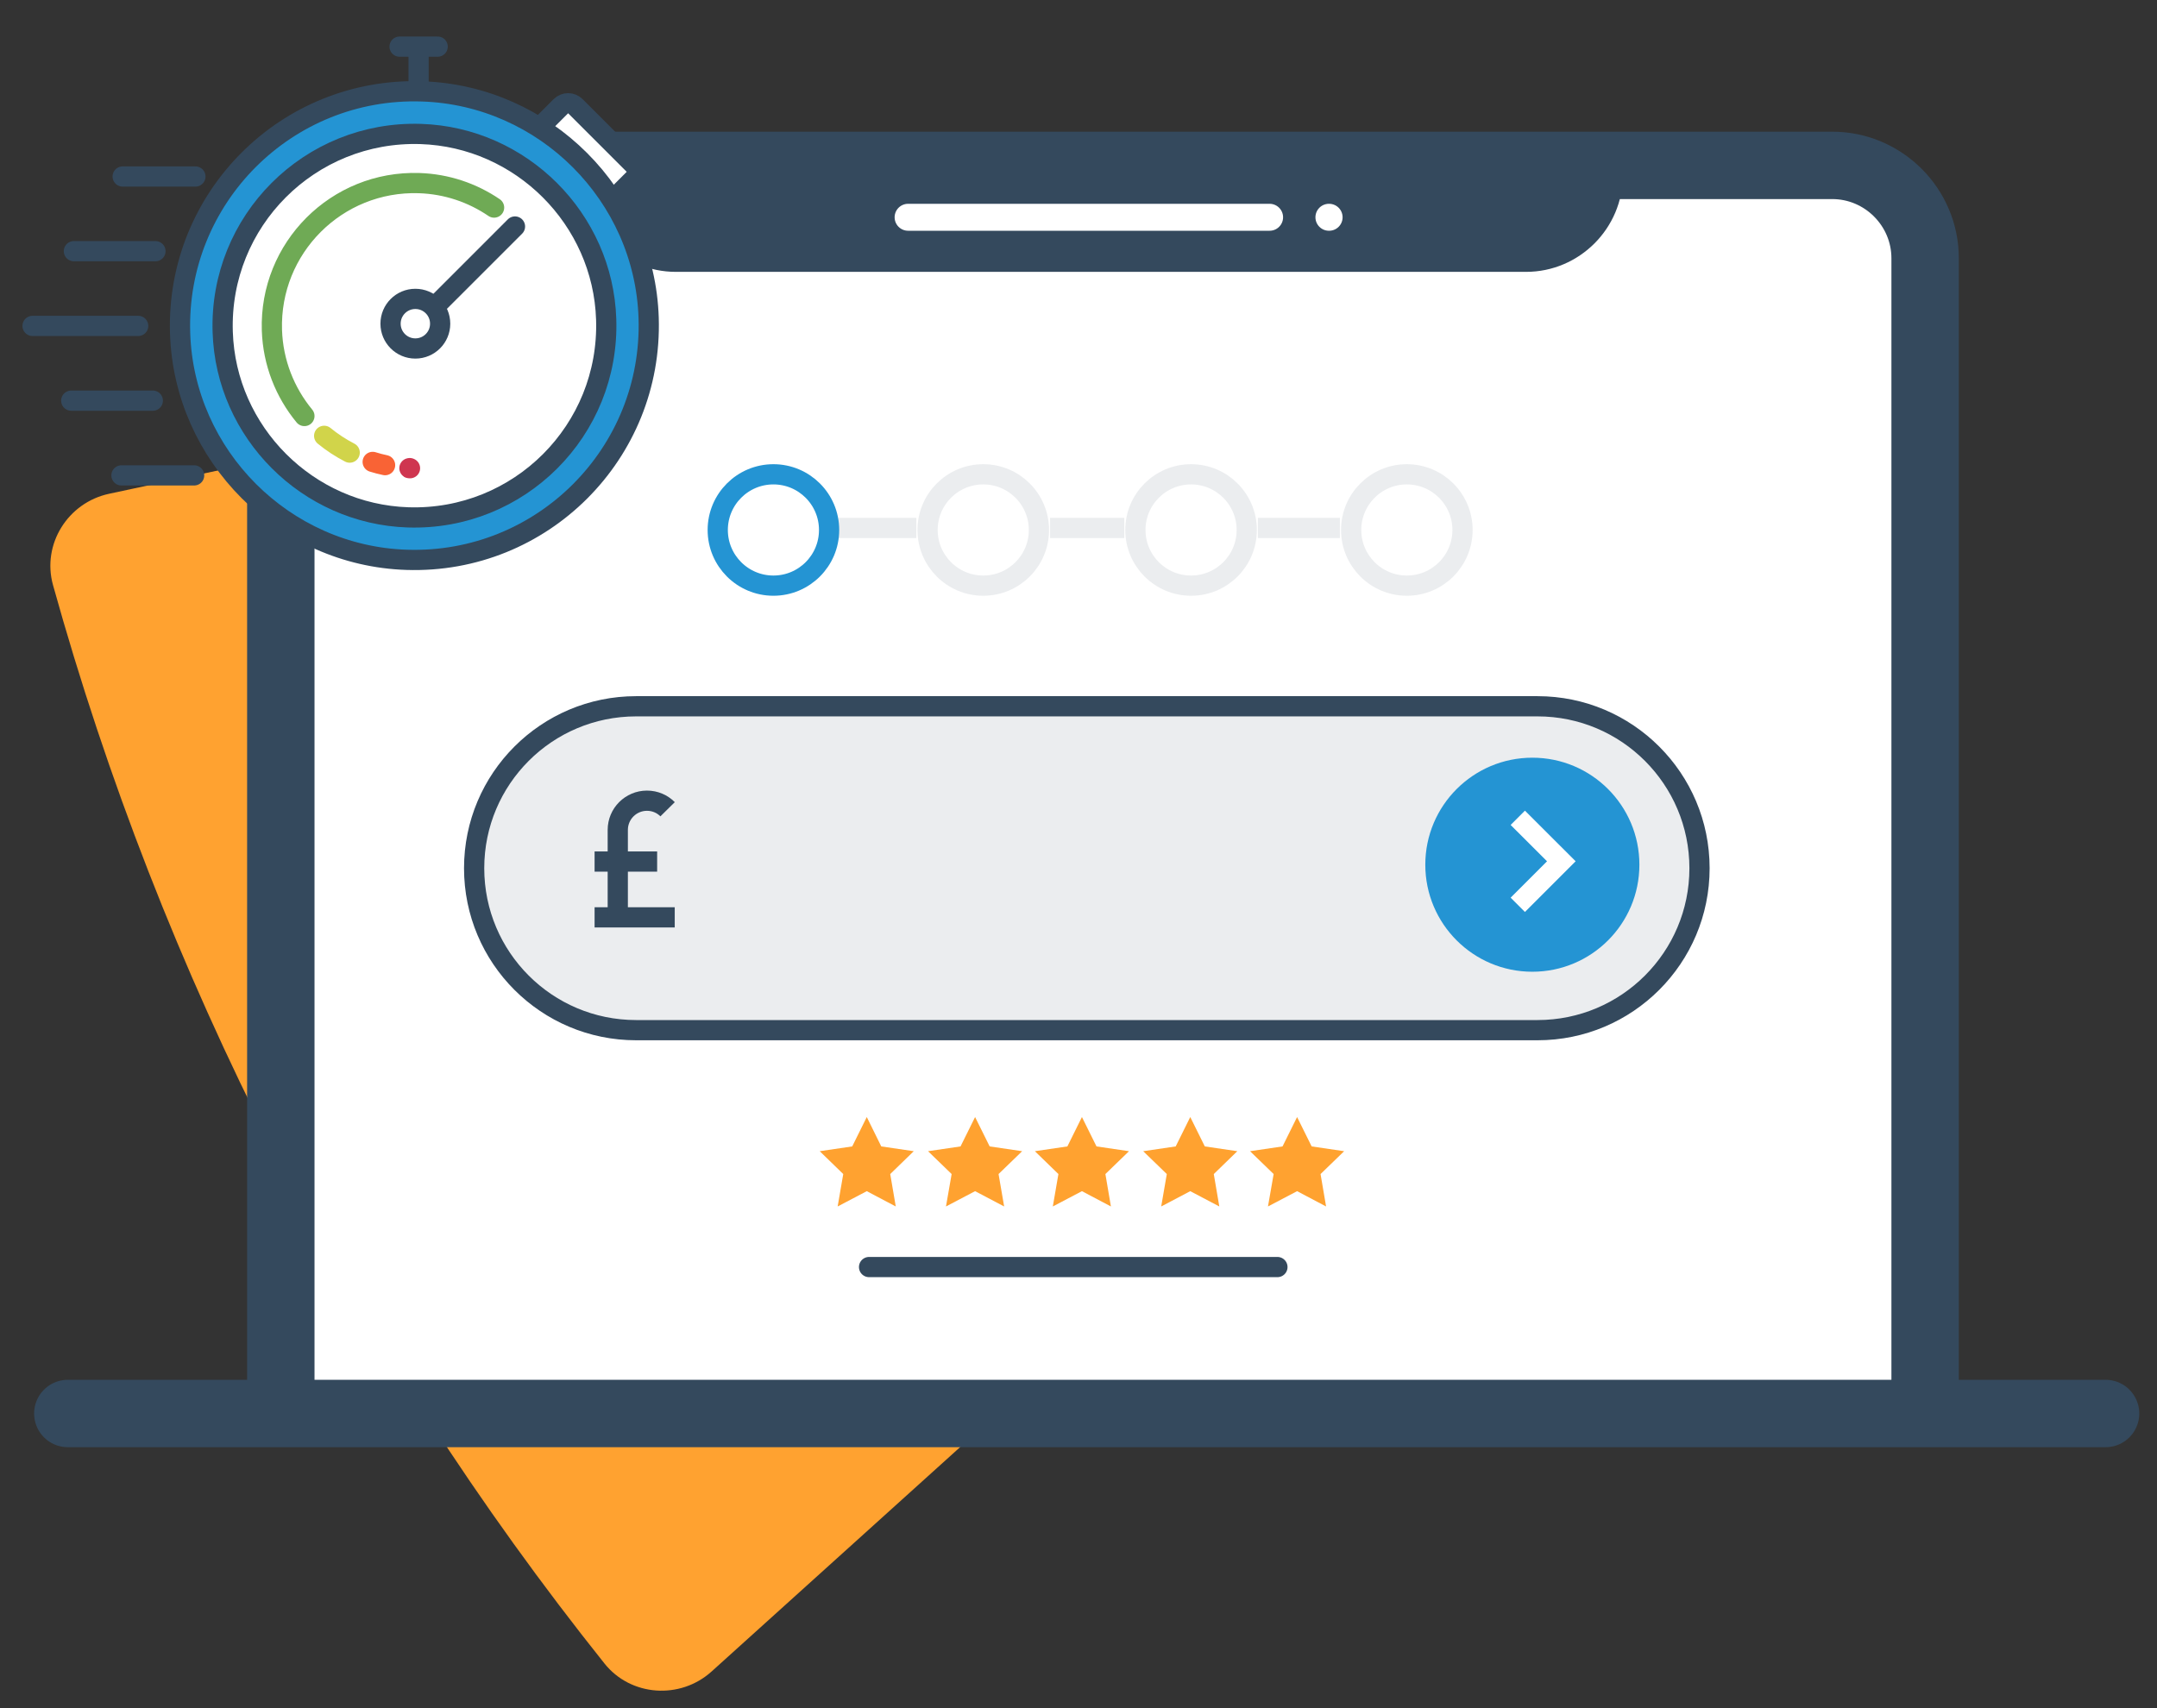
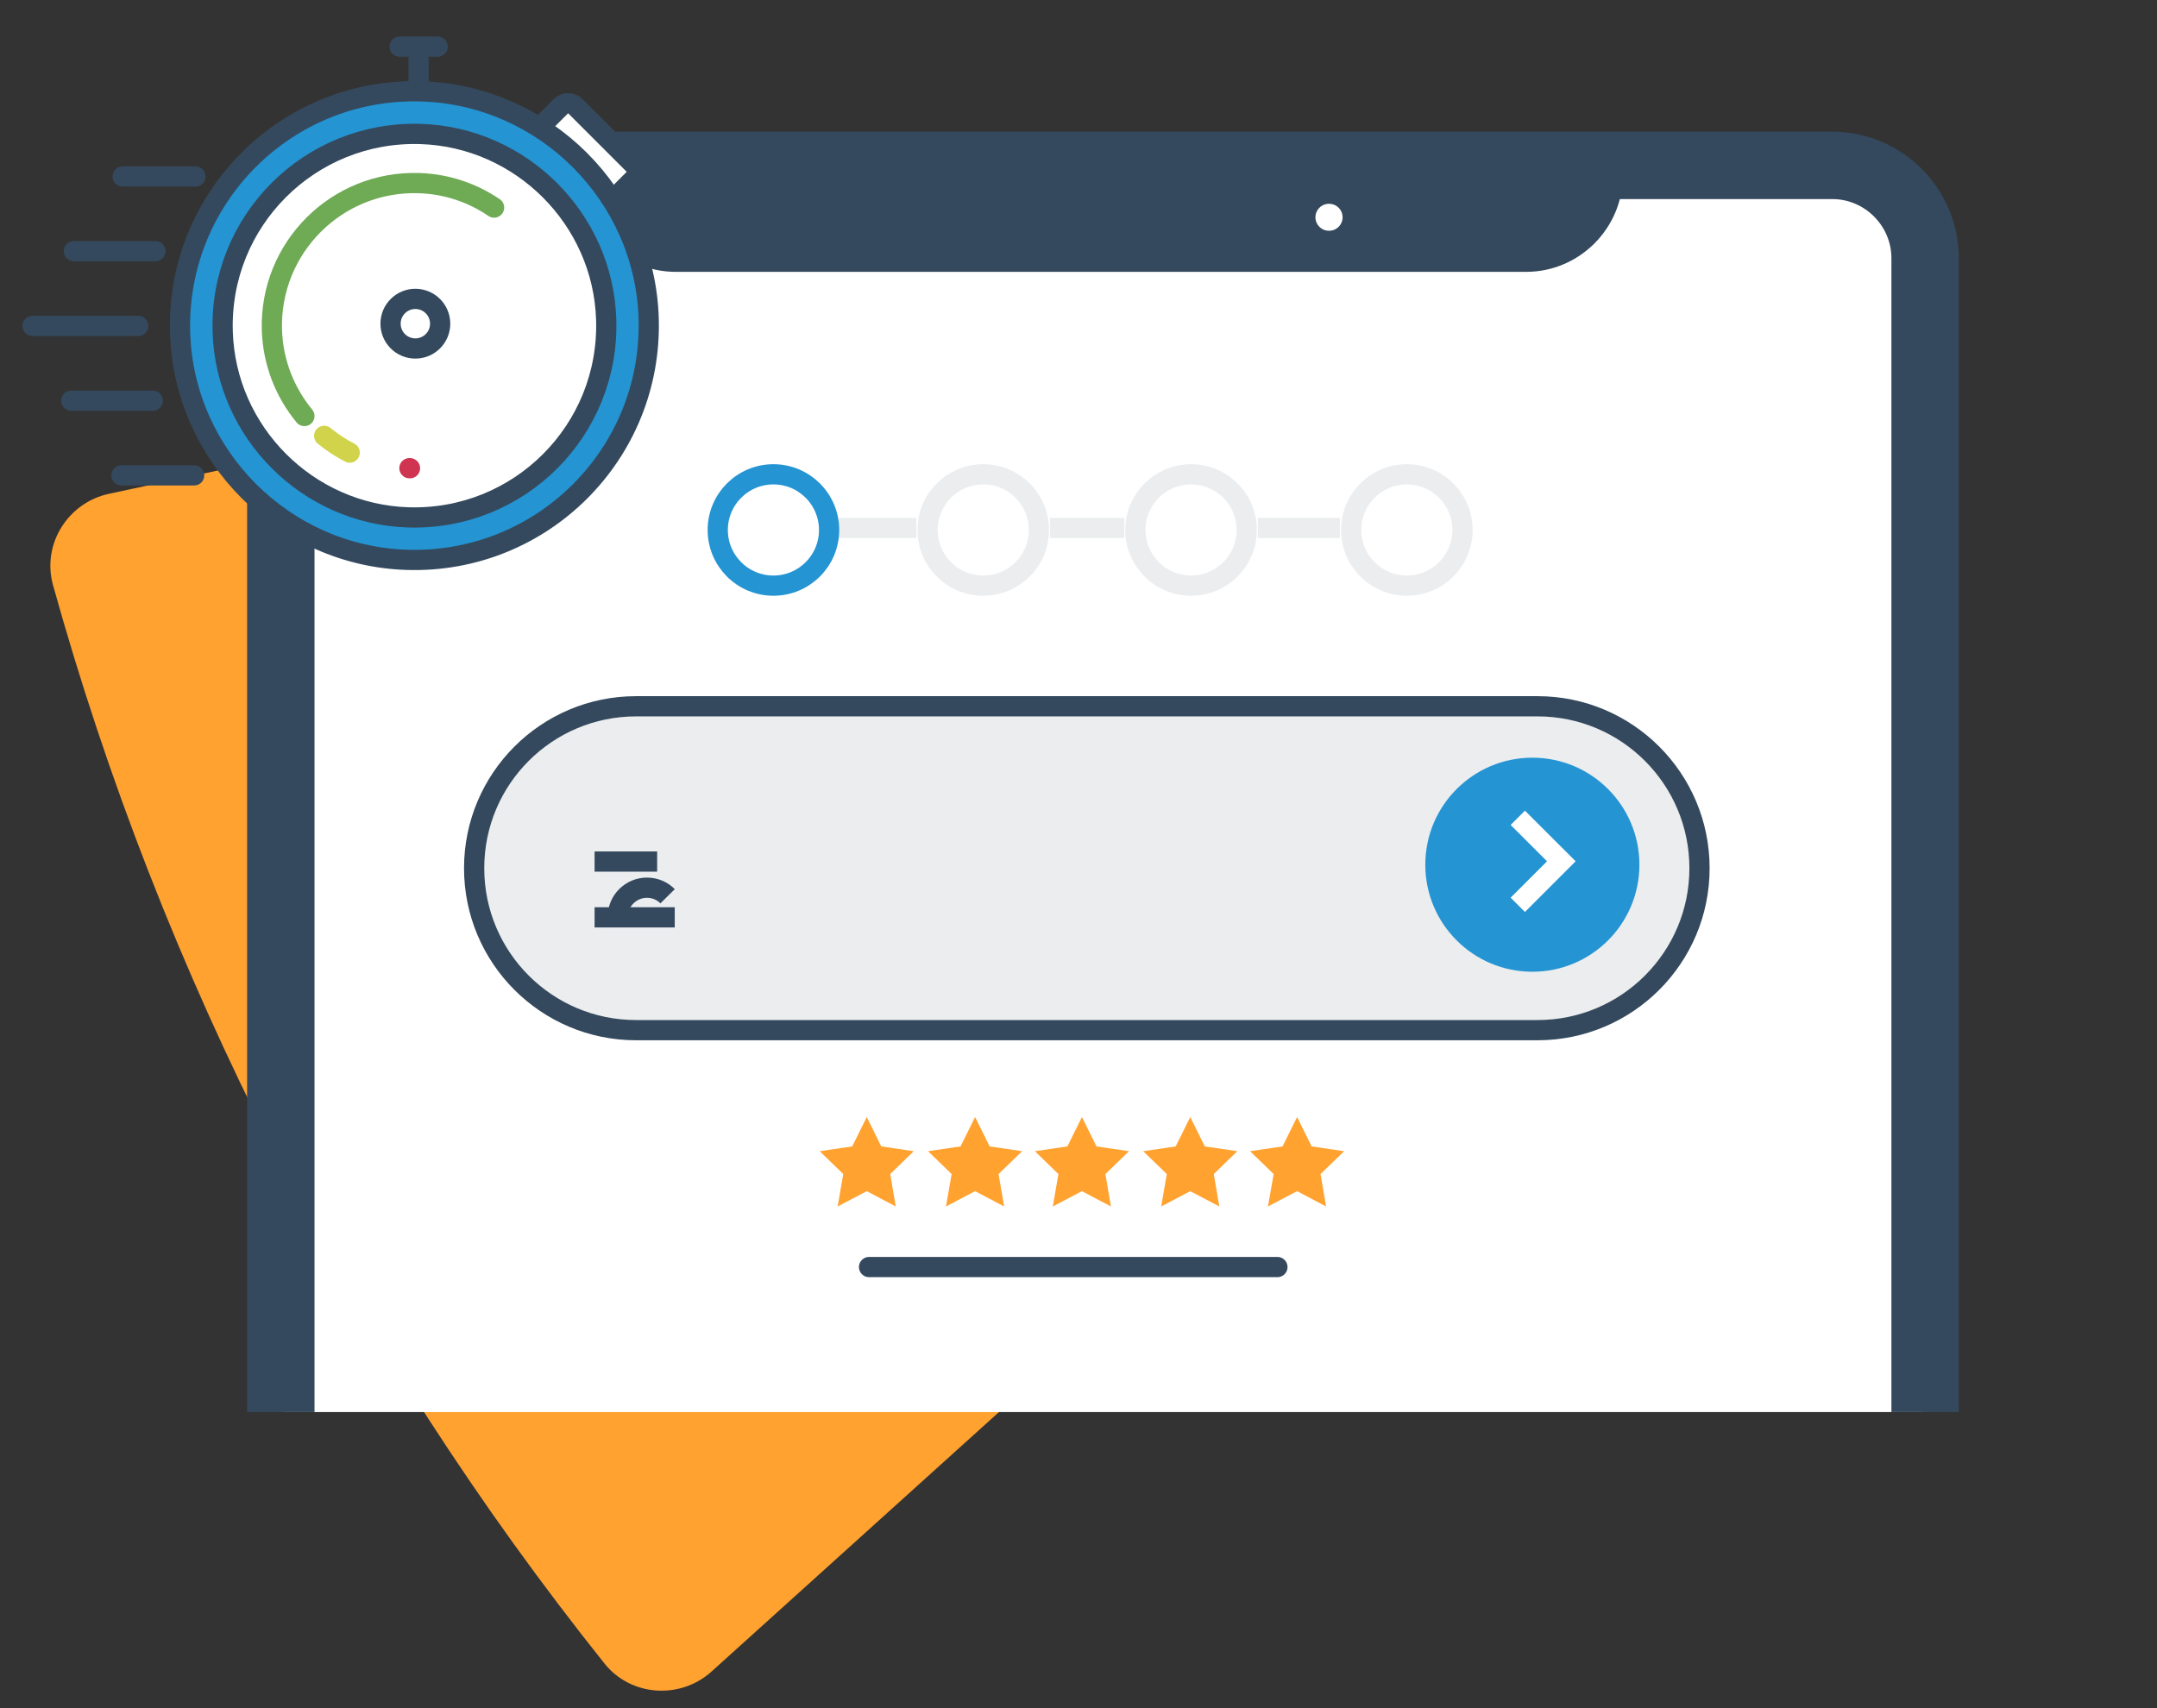
<svg xmlns="http://www.w3.org/2000/svg" id="Layer_1" version="1.1" viewBox="0 0 320 253.48">
  <rect x="0" y="0" width="320" height="253.48" fill="#333333" stroke="none" />
  <defs>
    <style>
      .st0, .st1 {
        fill: #2494d3;
      }

      .st2, .st3, .st4, .st5, .st6, .st7, .st8, .st9, .st10, .st11, .st12, .st13, .st14 {
        fill: none;
      }

      .st2, .st3, .st4, .st6, .st8, .st9, .st10, .st11, .st12, .st15, .st13, .st14 {
        stroke-miterlimit: 10;
      }

      .st2, .st3, .st5, .st16, .st8, .st9, .st10, .st15, .st1 {
        stroke: #34495d;
      }

      .st2, .st4, .st5, .st16, .st6, .st9, .st10, .st11, .st12, .st13, .st1, .st14 {
        stroke-width: 3px;
      }

      .st2, .st17, .st9 {
        isolation: isolate;
      }

      .st3, .st5, .st16, .st6, .st7, .st12, .st13, .st1, .st14 {
        stroke-linecap: round;
      }

      .st3, .st8 {
        stroke-width: 10px;
      }

      .st4, .st7 {
        stroke: #fff;
      }

      .st5, .st16, .st7, .st1 {
        stroke-linejoin: round;
      }

      .st18, .st17 {
        fill: #34495d;
      }

      .st16, .st15 {
        fill: #fff;
      }

      .st17, .st9 {
        opacity: .1;
      }

      .st6 {
        stroke: #d1d44a;
      }

      .st7 {
        stroke-width: 4px;
      }

      .st11 {
        stroke: #2494d3;
      }

      .st12 {
        stroke: #6faa55;
      }

      .st13 {
        stroke: #cf3550;
      }

      .st19 {
        fill: #ffa230;
      }

      .st14 {
        stroke: #f96335;
      }
    </style>
  </defs>
  <path class="st19" d="M238.78,25.62l-144.78,30.99-77.82,16.66c-6.12,1.31-9.99,7.5-8.32,13.53,7.94,28.55,18.86,56.74,32.87,84.15,14.01,27.4,30.47,52.74,48.95,75.89,3.91,4.9,11.24,5.38,15.89,1.18l59.03-53.3,110.11-99.43c-8.18-10.43-15.55-21.72-21.81-33.96-5.95-11.64-10.55-23.6-14.14-35.7h.02,0Z" />
  <path class="st15" d="M41.66,209.53V38.32c0-7.58,6.2-13.78,13.78-13.78h216.38c7.58,0,13.78,6.2,13.78,13.78v171.21" />
  <path class="st8" d="M41.66,209.53V38.32c0-7.58,6.2-13.78,13.78-13.78h216.38c7.58,0,13.78,6.2,13.78,13.78v171.21" />
  <path class="st18" d="M240.76,25.98c0,7.9-6.46,14.36-14.36,14.36h-126.14c-7.9,0-14.36-6.46-14.36-14.36" />
-   <line class="st7" x1="134.72" y1="32.24" x2="188.35" y2="32.24" />
  <line class="st7" x1="197.15" y1="32.24" x2="197.18" y2="32.24" />
  <path class="st17" d="M94.37,104.8h133.73c13.27,0,24.03,10.76,24.03,24.03h0c0,13.27-10.76,24.03-24.03,24.03H94.37c-13.27,0-24.03-10.76-24.03-24.03h0c0-13.27,10.76-24.03,24.03-24.03Z" />
  <circle class="st0" cx="227.33" cy="128.31" r="15.88" />
  <polyline class="st4" points="225.17 121.35 231.63 127.8 225.17 134.26" />
  <line class="st10" x1="88.21" y1="136.12" x2="100.1" y2="136.12" />
  <line class="st10" x1="88.21" y1="127.84" x2="97.49" y2="127.84" />
-   <path class="st10" d="M91.65,136.05v-12.91c0-2.39,1.94-4.33,4.33-4.33,1.2,0,2.28.48,3.06,1.27" />
+   <path class="st10" d="M91.65,136.05c0-2.39,1.94-4.33,4.33-4.33,1.2,0,2.28.48,3.06,1.27" />
  <line class="st5" x1="128.93" y1="188.01" x2="189.51" y2="188.01" />
  <path class="st2" d="M94.37,104.8h133.73c13.27,0,24.03,10.76,24.03,24.03h0c0,13.27-10.76,24.03-24.03,24.03H94.37c-13.27,0-24.03-10.76-24.03-24.03h0c0-13.27,10.76-24.03,24.03-24.03Z" />
  <polygon class="st19" points="132.07 174.21 135.56 170.82 130.74 170.11 128.59 165.75 126.43 170.11 121.61 170.82 125.1 174.21 124.27 179.02 128.59 176.75 132.89 179.02 132.07 174.21" />
  <polygon class="st19" points="148.14 174.21 151.64 170.82 146.82 170.11 144.66 165.75 142.5 170.11 137.68 170.82 141.18 174.21 140.34 179.02 144.66 176.75 148.97 179.02 148.14 174.21" />
  <polygon class="st19" points="163.99 174.21 167.49 170.82 162.67 170.11 160.51 165.75 158.35 170.11 153.53 170.82 157.02 174.21 156.19 179.02 160.51 176.75 164.81 179.02 163.99 174.21" />
  <polygon class="st19" points="180.07 174.21 183.56 170.82 178.74 170.11 176.58 165.75 174.42 170.11 169.6 170.82 173.1 174.21 172.27 179.02 176.58 176.75 180.89 179.02 180.07 174.21" />
  <polygon class="st19" points="195.91 174.21 199.41 170.82 194.59 170.11 192.43 165.75 190.27 170.11 185.45 170.82 188.95 174.21 188.11 179.02 192.43 176.75 196.73 179.02 195.91 174.21" />
  <line class="st9" x1="124.35" y1="78.34" x2="135.94" y2="78.34" />
  <line class="st9" x1="155.78" y1="78.34" x2="166.79" y2="78.34" />
  <circle class="st11" cx="114.74" cy="78.64" r="8.26" />
  <circle class="st9" cx="145.87" cy="78.64" r="8.26" />
  <circle class="st9" cx="176.7" cy="78.64" r="8.26" />
  <circle class="st9" cx="208.71" cy="78.64" r="8.26" />
  <line class="st9" x1="186.61" y1="78.34" x2="198.78" y2="78.34" />
-   <path class="st3" d="M10.06,209.74h302.31" />
  <g>
    <path class="st16" d="M80.55,18.42l2.65-2.65c.6-.6,1.57-.6,2.17,0l8.64,8.64c.6.6.6,1.57,0,2.17l-2.65,2.65" />
    <path class="st1" d="M96.23,47.18c.64,20.1-15.79,36.54-35.89,35.89-18.21-.58-33.04-15.41-33.62-33.62-.64-20.1,15.79-36.54,35.89-35.89,18.21.58,33.04,15.41,33.62,33.62Z" />
    <path class="st16" d="M89.93,47.39c.53,16.46-12.92,29.9-29.38,29.38-14.9-.48-27.04-12.61-27.51-27.51-.53-16.46,12.92-29.9,29.38-29.38,14.9.48,27.04,12.61,27.51,27.51Z" />
    <path class="st5" d="M58.28,13.67" />
    <line class="st5" x1="62.1" y1="13.03" x2="62.1" y2="7.38" />
    <line class="st5" x1="64.93" y1="6.92" x2="59.28" y2="6.92" />
    <line class="st5" x1="28.99" y1="26.19" x2="18.2" y2="26.19" />
    <line class="st5" x1="23.06" y1="37.27" x2="10.96" y2="37.27" />
    <line class="st5" x1="22.67" y1="59.45" x2="10.57" y2="59.45" />
    <line class="st5" x1="28.8" y1="70.54" x2="18.02" y2="70.54" />
    <line class="st5" x1="20.5" y1="48.36" x2="4.83" y2="48.36" />
    <g>
      <path class="st12" d="M72.47,31.23" />
      <path class="st12" d="M62.15,27.99" />
    </g>
    <g>
      <path class="st12" d="M45.16,61.73c-2.88-3.49-4.66-7.91-4.82-12.72-.39-12.23,9.6-22.23,21.83-21.84,4.11.13,7.93,1.45,11.13,3.63" />
      <path class="st6" d="M51.88,67.16c-1.35-.7-2.62-1.53-3.79-2.49" />
-       <path class="st14" d="M57.13,69.02c-.62-.13-1.24-.29-1.84-.48" />
      <path class="st13" d="M60.79,69.46c-.28,0,.23.03-.05.01" />
    </g>
-     <line class="st5" x1="76.4" y1="33.61" x2="64.59" y2="45.42" />
    <circle class="st5" cx="61.62" cy="48.03" r="3.68" />
  </g>
  <path class="st18" d="M108.76,80.76" />
</svg>